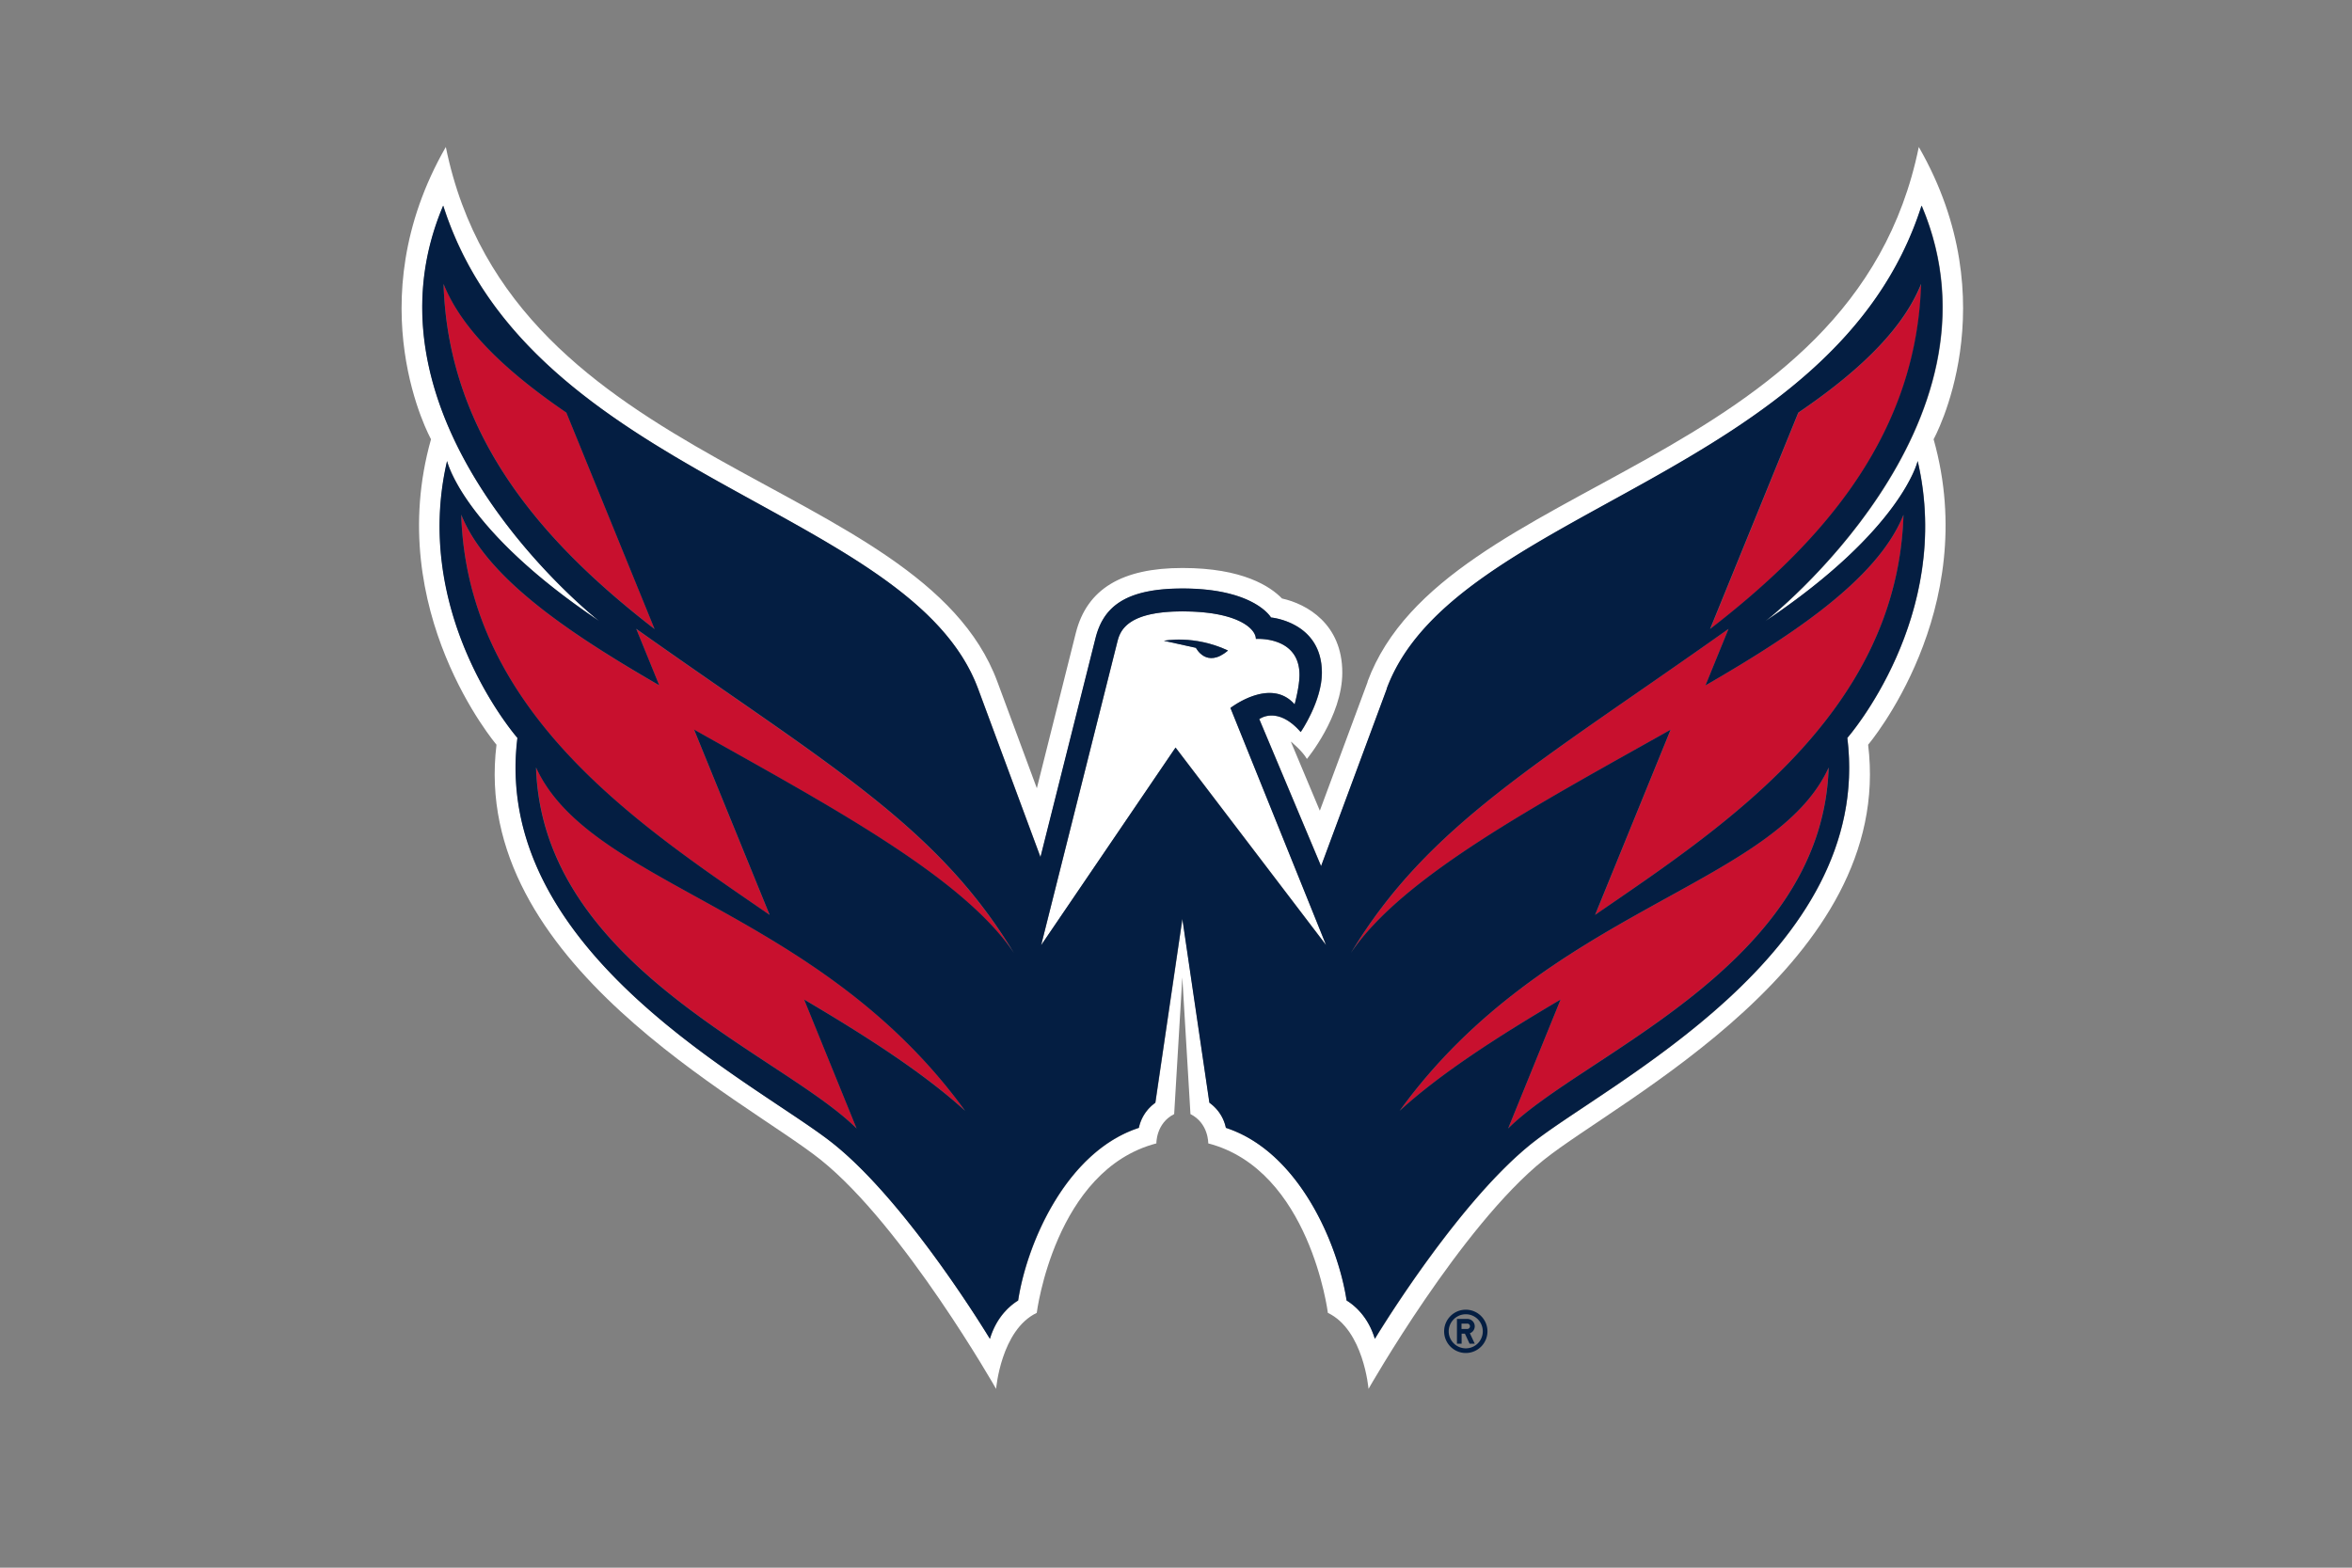
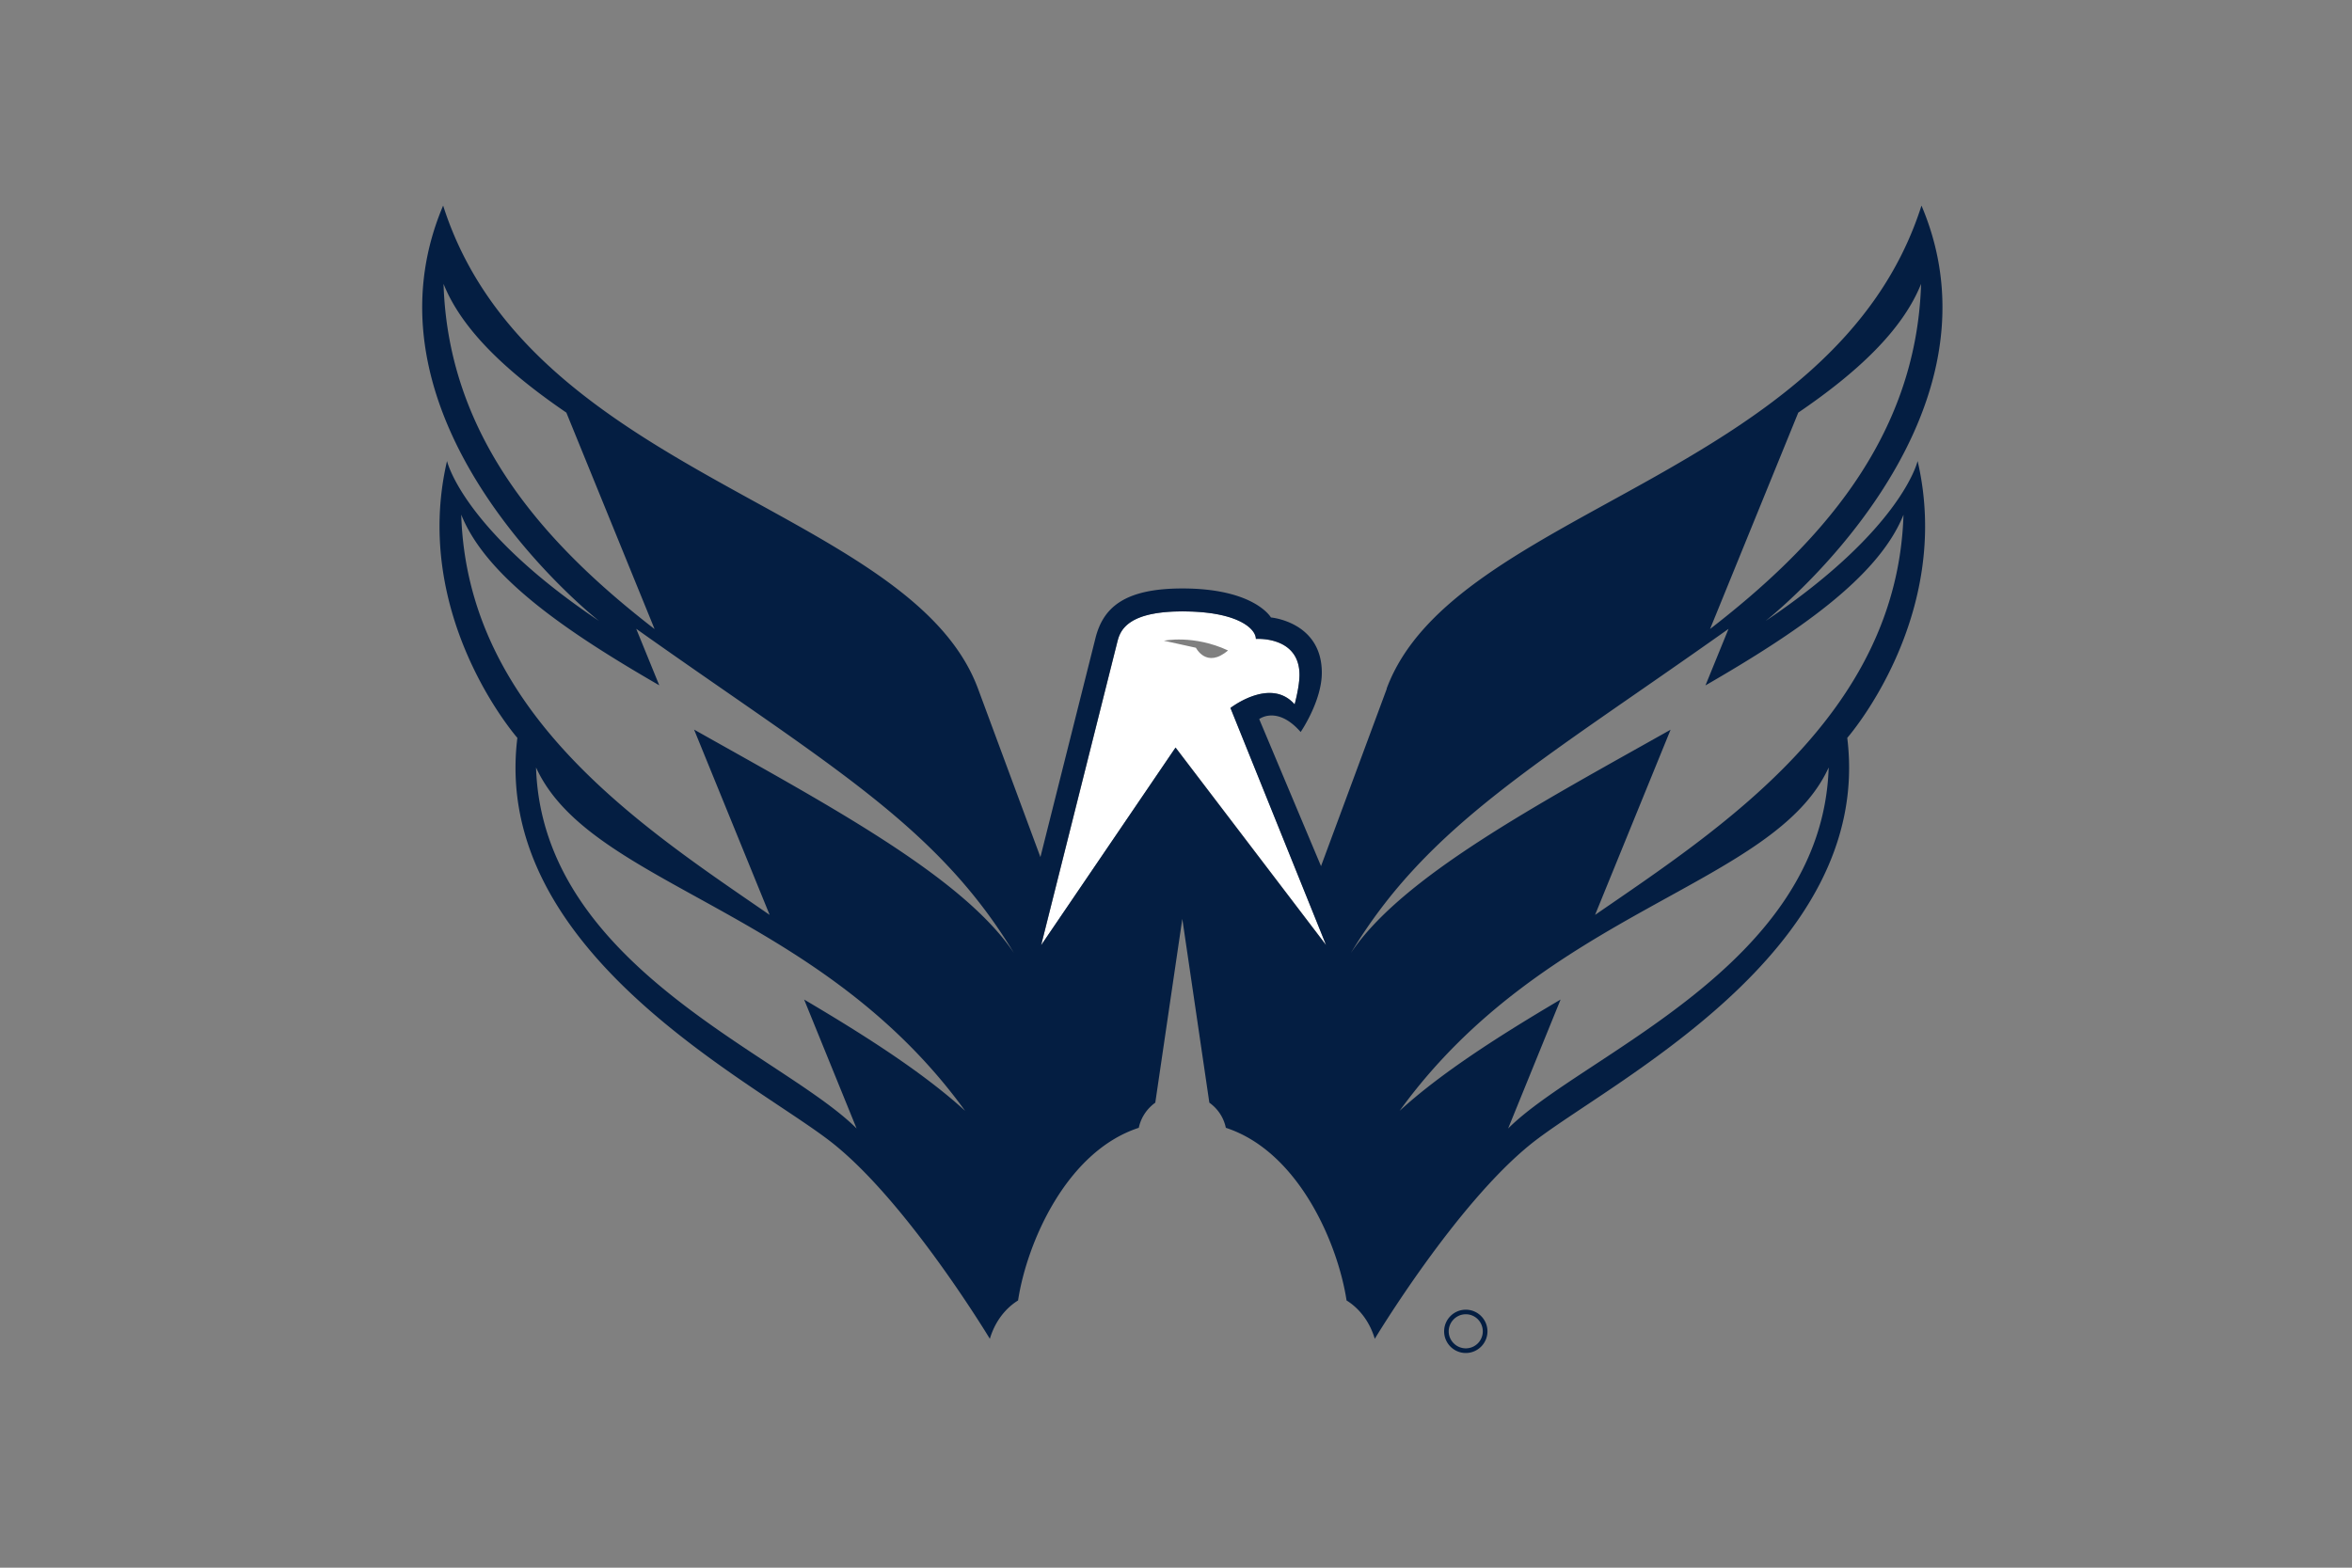
<svg xmlns="http://www.w3.org/2000/svg" width="960" height="640" fill="none" viewBox="0 0 960 640">
  <rect x="0" y="0" width="960" height="640" fill="#808080" stroke="none" />
-   <path fill="#fff" d="m558.255 278.276-19.548 52.684-11.843-28.228s4.583 3.65 6.57 7.098c0 0 14.439-17.318 14.439-35.244 0-19.873-14.479-28.025-24.618-30.256-4.746-4.907-16.02-12.451-40.598-12.451s-39.015 8.436-43.558 26.565l-15.898 63.35-16.141-43.558C375.871 194.324 208.899 192.377 181.97 60c-36.745 64.039-6.043 119.318-6.043 119.318-19.751 70.041 26.727 124.712 26.727 124.712-10.91 88.86 101.675 144.869 132.377 169.487C368.896 500.69 406.573 567 406.573 567s1.987-24.05 16.588-31.026c0 0 7.34-58.361 48.83-69.19 0 0-.203-8.192 7.26-11.964l3.325-55.806 3.326 55.806c7.462 3.772 7.26 11.964 7.26 11.964 41.489 10.829 48.83 69.19 48.83 69.19C556.592 542.95 558.58 567 558.58 567s37.677-66.31 71.542-93.483c30.701-24.618 143.287-80.627 132.377-169.487 0 0 46.478-54.671 26.727-124.712 0 0 30.742-55.279-6.043-119.318-26.93 132.377-193.861 134.324-225.009 218.276zm162.47-24.739c55.806-37.475 62.052-65.297 62.052-65.297 14.763 63.512-28.714 113.032-28.714 113.032 10.869 88.252-98.309 141.097-129.051 165.755-30.742 24.659-63.796 79.573-63.796 79.573-2.758-9.207-8.477-13.79-11.518-15.655-3.569-23.401-19.63-60.795-49.277-70.488-.568-2.798-2.271-7.016-6.732-10.261l-11.032-75.03-11.031 75.03c-4.502 3.245-6.165 7.463-6.733 10.261-29.646 9.693-45.707 47.127-49.276 70.488-3.042 1.865-8.76 6.448-11.518 15.655 0 0-33.013-54.873-63.796-79.573-30.742-24.658-139.921-77.503-129.051-165.755 0 0-43.477-49.52-28.715-113.032 0 0 6.246 27.822 62.052 65.297 0 0-101.797-79.735-63.633-169.568 35.406 111.207 190.86 123.211 218.317 197.227l25.469 68.744 22.469-89.387c3.082-12.207 11.437-20.278 35.487-20.278 29.444 0 36.136 11.842 36.136 11.842s20.765 1.744 20.765 22.55c0 11.68-8.639 24.212-8.639 24.212-9.53-10.95-16.912-5.272-16.912-5.272l25.227 60.024 26.848-72.435c27.457-74.016 182.911-86.02 218.317-197.227 38.123 89.874-63.633 169.568-63.633 169.568z" />
  <path fill="#fff" d="M528.446 287.565s1.987-7.219 1.987-12.046c0-15.979-17.805-14.681-17.805-14.681 0-4.137-6.894-11.234-30.012-11.234-23.117 0-25.429 8.03-26.524 12.41l-31.107 123.86 54.874-80.708 61.484 80.708-39.057-96.849s16.304-12.735 26.2-1.46zm-40.314-23.118-13.059-2.879s12.126-2.555 26.159 3.974c-8.801 7.544-13.1-1.095-13.1-1.095" />
-   <path fill="#C8102E" d="M181.036 115.887c1.947 63.593 42.666 107.313 86.183 140.934l-36.014-88.373c-23.969-16.304-42.544-33.581-50.128-52.561zm78.639 140.855 9.409 23.077c-36.744-21.252-70.447-43.801-80.829-69.676 2.514 81.681 74.787 128.199 125.888 163.403l-30.823-75.598c54.589 30.742 109.625 59.983 130.511 91.172-31.674-52.521-76.449-77.18-154.156-132.337zm-40.839 56.576c2.555 81.317 100.54 117.128 130.836 147.384l-21.414-52.643c25.632 15.128 48.993 30.134 65.702 45.423-59.862-82.735-152.98-91.577-175.124-140.164m515.233-144.87-36.014 88.373c43.517-33.621 84.236-77.382 86.183-140.934-7.584 18.98-26.2 36.217-50.128 52.561zM551.4 389.077c20.887-31.189 75.882-60.389 130.512-91.172l-30.823 75.598c51.101-35.244 123.374-81.722 125.888-163.403-10.383 25.915-44.085 48.424-80.83 69.676l9.41-23.077C627.85 311.856 583.116 336.515 551.4 389.036zm194.997-75.759c-22.144 48.587-115.221 57.429-175.124 140.164 16.75-15.289 40.07-30.295 65.702-45.423l-21.414 52.643c30.296-30.296 128.241-66.067 130.836-147.384" />
-   <path fill="#041E42" d="m475.073 261.608 13.06 2.879s4.299 8.639 13.099 1.095c-13.992-6.529-26.159-3.974-26.159-3.974" />
  <path fill="#041E42" d="m566.042 281.155-26.848 72.435-25.227-60.024s7.341-5.678 16.912 5.272c0 0 8.639-12.573 8.639-24.212 0-20.766-20.765-22.55-20.765-22.55s-6.692-11.843-36.136-11.843c-24.05 0-32.405 8.071-35.487 20.279l-22.469 89.387-25.469-68.744c-27.457-74.016-182.911-86.021-218.317-197.227-38.124 89.873 63.633 169.567 63.633 169.567-55.806-37.474-62.051-65.296-62.051-65.296-14.763 63.512 28.714 113.032 28.714 113.032-10.87 88.251 98.309 141.097 129.051 165.755 30.742 24.659 63.796 79.572 63.796 79.572 2.758-9.206 8.476-13.789 11.518-15.654 3.569-23.402 19.63-60.795 49.277-70.488.567-2.798 2.271-7.016 6.732-10.261l11.031-75.03 11.032 75.03c4.502 3.245 6.164 7.463 6.732 10.261 29.647 9.693 45.708 47.127 49.277 70.488 3.041 1.865 8.76 6.448 11.518 15.654 0 0 33.013-54.873 63.796-79.572 30.742-24.658 139.92-77.504 129.051-165.755 0 0 43.477-49.52 28.714-113.032 0 0-6.245 27.822-62.052 65.296 0 0 101.798-79.734 63.634-169.567-35.406 111.206-190.86 123.211-218.317 197.227zM181.037 115.886c7.584 18.981 26.2 36.218 50.128 52.562l36.015 88.373c-43.477-33.621-84.196-77.342-86.143-140.935m147.18 292.171 21.414 52.643c-30.295-30.296-128.281-66.067-130.836-147.383 22.144 48.587 115.222 57.428 175.124 140.164-16.75-15.29-40.07-30.296-65.702-45.424m-44.896-110.152 30.823 75.598c-51.101-35.244-123.373-81.722-125.888-163.403 10.383 25.916 44.085 48.424 80.83 69.676l-9.409-23.077c77.706 55.158 122.44 79.816 154.156 132.337-20.887-31.188-75.882-60.389-130.512-91.171zm196.498 7.26-54.874 80.708 31.107-123.861c1.095-4.38 3.975-12.41 26.524-12.41 22.55 0 30.012 7.097 30.012 11.234 0 0 17.805-1.298 17.805 14.682 0 4.867-1.987 12.045-1.987 12.045-9.856-11.275-26.2 1.46-26.2 1.46l39.056 96.85-61.484-80.708zM615.562 460.7l21.414-52.643c-25.632 15.128-48.993 30.134-65.702 45.424 59.902-82.736 152.98-91.577 175.124-140.164-2.555 81.316-100.54 117.128-130.836 147.383m161.375-250.6c-2.514 81.681-74.786 128.2-125.888 163.403l30.823-75.598c-54.63 30.742-109.625 59.984-130.511 91.172 31.674-52.521 76.449-77.18 154.156-132.337l-9.409 23.077c36.744-21.252 70.447-43.801 80.829-69.677zm-78.964 46.721 36.015-88.373c23.969-16.304 42.544-33.581 50.128-52.562-1.947 63.593-42.666 107.314-86.183 140.935zm-99.689 295.538c4.867 0 8.841-3.975 8.841-8.842s-3.974-8.841-8.841-8.841-8.842 3.974-8.842 8.841 3.975 8.842 8.842 8.842m0-15.818c3.853 0 6.935 3.123 6.935 6.976a6.93 6.93 0 0 1-6.935 6.935c-3.813 0-6.976-3.123-6.976-6.935s3.123-6.976 6.976-6.976" />
-   <path fill="#041E42" d="M596.539 544.45h1.379l1.907 4.096h2.108l-1.987-4.259c1.176-.405 1.987-1.541 1.987-2.839a2.995 2.995 0 0 0-3.001-3.001h-4.258v10.099h1.906v-4.096zm0-4.097h2.353a1.09 1.09 0 0 1 1.095 1.095c0 .609-.487 1.096-1.095 1.096h-2.353z" />
</svg>